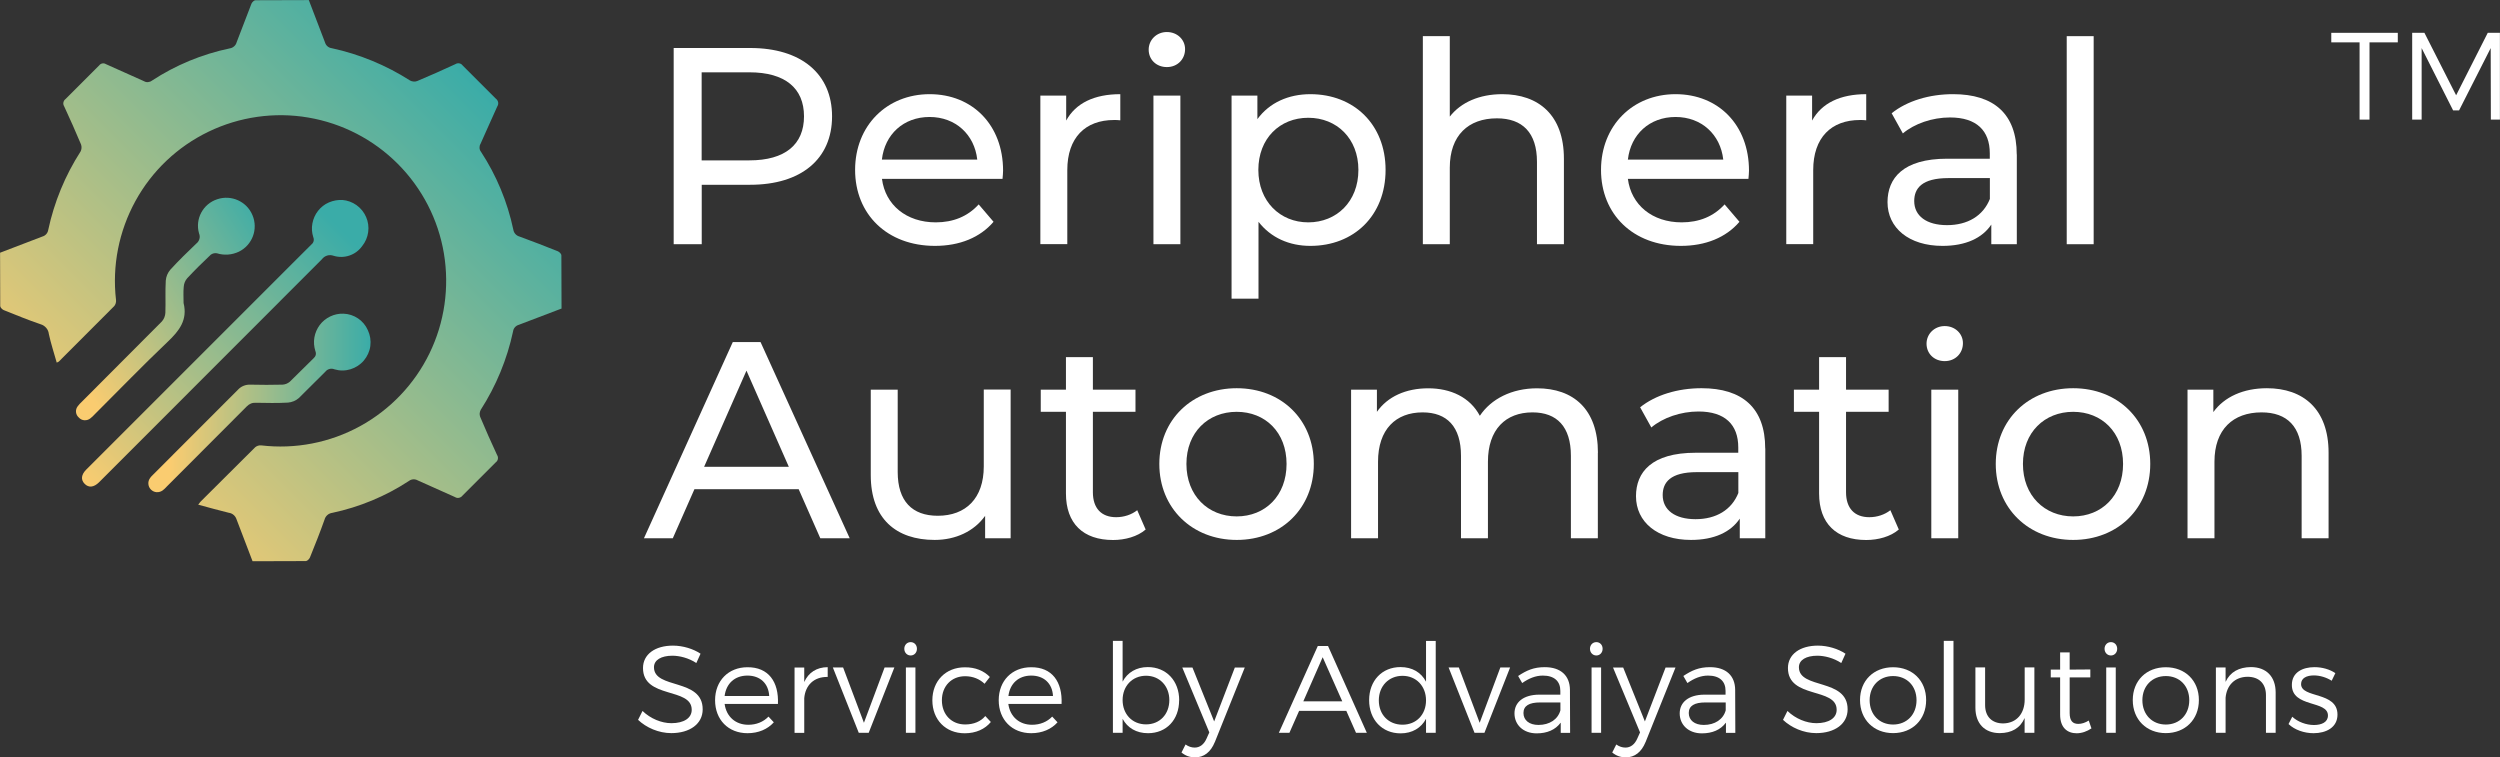
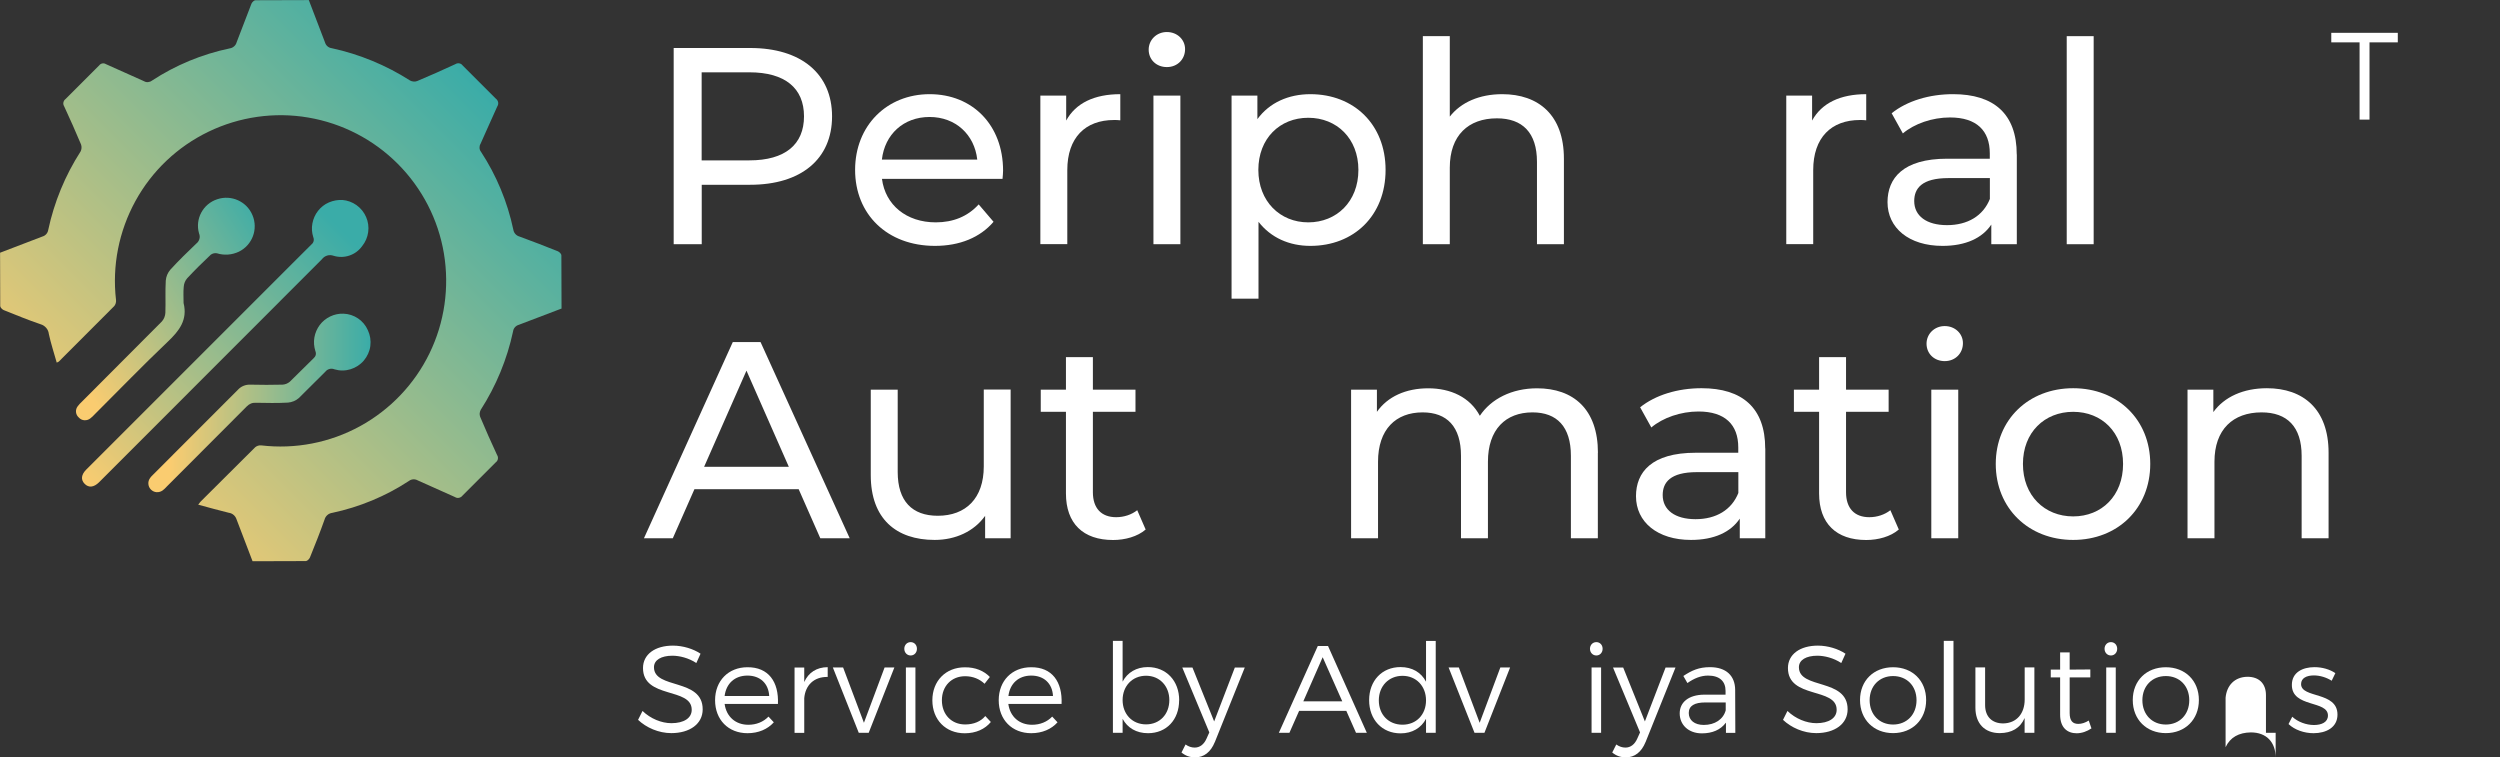
<svg xmlns="http://www.w3.org/2000/svg" xmlns:xlink="http://www.w3.org/1999/xlink" id="Layer_2" data-name="Layer 2" viewBox="0 0 314.58 95.3">
  <rect x="0" y="0" width="314.58" height="95.3" fill="#333333" stroke="none" />
  <defs>
    <style>      .cls-1 {        fill: url(#linear-gradient-2);      }      .cls-2 {        fill: #fff;      }      .cls-3 {        fill: url(#linear-gradient-4);      }      .cls-4 {        fill: url(#linear-gradient-3);      }      .cls-5 {        fill: url(#linear-gradient);      }    </style>
    <linearGradient id="linear-gradient" x1="513.26" y1="18.44" x2="514.08" y2="19.26" gradientTransform="translate(-36244.54 1369.5) scale(70.62 -70.62)" gradientUnits="userSpaceOnUse">
      <stop offset=".11" stop-color="#facc70" />
      <stop offset="1" stop-color="#3aaca8" />
    </linearGradient>
    <linearGradient id="linear-gradient-2" x1="506.17" y1="14.82" x2="507.11" y2="15.76" gradientTransform="translate(-18237.14 594.91) scale(36.05 -36.06)" gradientUnits="userSpaceOnUse">
      <stop offset="0" stop-color="#facc70" />
      <stop offset=".95" stop-color="#3aaca8" />
    </linearGradient>
    <linearGradient id="linear-gradient-3" x1="18.67" y1="50.7" x2="46.63" y2="50.7" gradientUnits="userSpaceOnUse">
      <stop offset=".1" stop-color="#facc70" />
      <stop offset="1" stop-color="#3aaca8" />
    </linearGradient>
    <linearGradient id="linear-gradient-4" x1="497.32" y1="12.75" x2="498.44" y2="13.65" gradientTransform="translate(-11176.81 407.89) scale(22.49 -27.99)" xlink:href="#linear-gradient-3" />
  </defs>
  <g id="Layer_1-2" data-name="Layer 1">
    <g>
      <path class="cls-5" d="M70.62,38.84l-5.33,2.03c-.39.11-.68.43-.73.83-.75,3.51-2.13,6.85-4.07,9.87-.07.13-.11.28-.13.43-.01.15,0,.3.06.45.68,1.62,1.39,3.22,2.13,4.81.1.14.13.32.1.49s-.12.32-.26.42l-4.18,4.18c-.11.15-.27.25-.45.29s-.37,0-.52-.1l-4.67-2.09c-.35-.2-.78-.18-1.1.06-2.94,1.93-6.22,3.29-9.65,4.02-.47.06-.86.39-.98.85-.57,1.61-1.2,3.19-1.84,4.77-.08.19-.33.44-.5.45l-6.72.02-2.01-5.26c-.14-.45-.52-.78-.99-.84-1.26-.3-2.49-.66-3.84-1.02.17-.21.23-.31.31-.39l6.86-6.83c.2-.17.47-.26.74-.24,4.3.51,8.65-.33,12.45-2.41s6.86-5.29,8.75-9.18,2.52-8.28,1.81-12.55-2.74-8.21-5.8-11.28-6.99-5.1-11.26-5.83-8.66-.1-12.56,1.78c-3.9,1.88-7.12,4.93-9.2,8.73s-2.94,8.14-2.44,12.45c.03.27-.05.54-.21.75l-6.99,7c-.08.05-.17.09-.26.13-.34-1.21-.73-2.39-.99-3.59-.03-.29-.14-.56-.33-.78s-.43-.38-.71-.46c-1.57-.53-3.11-1.17-4.64-1.78-.19-.08-.43-.33-.44-.5l-.02-6.72,5.33-2.04c.39-.11.67-.44.73-.83.75-3.51,2.13-6.85,4.07-9.87.14-.27.16-.59.06-.88-.68-1.62-1.39-3.22-2.13-4.81-.09-.15-.13-.32-.09-.49s.13-.32.27-.42l4.23-4.23c.2-.27.57-.34.85-.16l4.8,2.15c.15.09.32.13.5.11s.34-.07.48-.18c2.98-1.95,6.3-3.33,9.79-4.06.21-.03.4-.12.56-.26s.27-.32.32-.52l1.86-4.84c.08-.19.33-.44.5-.44l6.72-.02,2.04,5.33c.11.39.44.67.83.72,3.51.76,6.85,2.14,9.87,4.07.13.07.28.12.44.13.15.01.31,0,.45-.06,1.62-.68,3.22-1.39,4.81-2.13.14-.09.32-.13.49-.1s.32.12.42.26l4.18,4.18c.15.11.25.27.29.45s0,.37-.1.52c-.73,1.57-1.4,3.16-2.12,4.73-.09.15-.13.32-.12.5s.07.34.18.48c1.95,2.98,3.33,6.3,4.07,9.79.06.42.36.77.77.88,1.62.59,3.24,1.22,4.84,1.86.19.08.44.33.44.5l.02,6.72h0Z" />
      <path class="cls-1" d="M43.07,25.16c.65.05,1.27.28,1.8.66s.94.89,1.2,1.49.35,1.25.26,1.9-.35,1.25-.76,1.76c-.82,1.14-2.27,1.63-3.61,1.21-.26-.09-.54-.1-.8-.02s-.49.24-.65.46l-27.86,27.88-.2.2c-.65.63-1.29.7-1.8.18s-.43-1.16.21-1.8l25.91-25.91,2.42-2.41c.28-.22.37-.59.23-.92-.18-.56-.22-1.15-.11-1.73s.35-1.12.71-1.58.83-.83,1.37-1.06,1.12-.34,1.7-.3h0s0,0,0,0Z" />
      <path class="cls-4" d="M43.2,39.47c1.35.04,2.55.85,3.09,2.08.29.62.4,1.31.31,1.99s-.38,1.31-.82,1.83-1.03.9-1.69,1.1-1.35.2-2.01,0c-.41-.17-.88-.04-1.15.31l-3.33,3.31c-.38.33-.86.53-1.37.57-1.35.08-2.7.04-4.05.02-.21-.01-.42.02-.61.1s-.37.2-.51.35l-10.1,10.12c-.16.18-.33.34-.52.48-.22.15-.49.22-.75.2s-.51-.14-.7-.33-.3-.44-.32-.71.06-.53.22-.75c.11-.15.24-.29.38-.42l10.66-10.67c.2-.22.44-.39.71-.5.27-.11.56-.16.86-.15,1.35.04,2.7.03,4.05,0,.34-.02.66-.15.92-.37l2.99-2.95c.13-.11.23-.26.27-.42s.02-.34-.05-.5c-.17-.55-.22-1.13-.12-1.7s.33-1.1.67-1.56.8-.83,1.32-1.08,1.09-.37,1.66-.35h0s0,0,0,0Z" />
      <path class="cls-3" d="M23.1,38.13c.53,2.12-.54,3.49-1.99,4.87-3.13,2.97-6.13,6.08-9.19,9.13-.17.2-.37.37-.57.53-.21.16-.47.24-.74.22s-.51-.14-.69-.34c-.42-.36-.48-.98-.14-1.42.16-.21.33-.4.53-.58l10.05-10.08c.27-.3.43-.69.45-1.1.05-1.35-.03-2.71.05-4.05.04-.51.24-.98.57-1.37,1.04-1.14,2.15-2.22,3.26-3.28.19-.14.33-.35.4-.58s.05-.48-.04-.7c-.53-1.82.49-3.73,2.29-4.31,1.78-.6,3.73.29,4.44,2.03.72,1.74-.03,3.74-1.72,4.57-.86.41-1.85.49-2.77.2-.27-.05-.56.02-.78.19-1.02.96-2.01,1.94-2.97,2.97-.25.3-.39.66-.42,1.04-.07.68-.02,1.37-.02,2.06h0s0,0,0,0Z" />
      <g>
        <path class="cls-2" d="M104.7,14.64c0,5.36-3.88,8.61-10.3,8.61h-6.1v7.48h-3.53V6.04h9.63c6.42,0,10.3,3.25,10.3,8.61ZM101.17,14.64c0-3.53-2.36-5.54-6.88-5.54h-6v11.08h6c4.52,0,6.88-2.01,6.88-5.54Z" />
        <path class="cls-2" d="M126.15,22.51h-15.17c.42,3.28,3.07,5.47,6.77,5.47,2.19,0,4.02-.74,5.4-2.26l1.87,2.19c-1.69,1.98-4.27,3.03-7.37,3.03-6.03,0-10.05-3.99-10.05-9.56s3.99-9.53,9.38-9.53,9.24,3.88,9.24,9.63c0,.28-.04.71-.07,1.02ZM110.98,20.08h11.99c-.35-3.14-2.72-5.36-6-5.36s-5.64,2.19-6,5.36Z" />
        <path class="cls-2" d="M140.97,11.86v3.28c-.28-.04-.53-.04-.78-.04-3.63,0-5.89,2.22-5.89,6.31v9.31h-3.39V12.03h3.25v3.14c1.2-2.19,3.53-3.32,6.81-3.32Z" />
        <path class="cls-2" d="M144.54,6.25c0-1.23.99-2.22,2.29-2.22s2.29.95,2.29,2.15c0,1.27-.95,2.26-2.29,2.26s-2.29-.95-2.29-2.19ZM145.14,12.03h3.39v18.7h-3.39V12.03Z" />
        <path class="cls-2" d="M174.35,21.38c0,5.75-3.99,9.56-9.46,9.56-2.65,0-4.97-1.02-6.53-3.03v9.67h-3.39V12.03h3.25v2.96c1.52-2.08,3.92-3.14,6.67-3.14,5.47,0,9.46,3.81,9.46,9.53ZM170.93,21.38c0-3.95-2.72-6.56-6.31-6.56s-6.28,2.61-6.28,6.56,2.72,6.6,6.28,6.6,6.31-2.61,6.31-6.6Z" />
        <path class="cls-2" d="M196.79,19.97v10.76h-3.39v-10.37c0-3.67-1.83-5.47-5.04-5.47-3.6,0-5.93,2.15-5.93,6.21v9.63h-3.39V4.55h3.39v10.12c1.41-1.8,3.74-2.82,6.6-2.82,4.55,0,7.76,2.61,7.76,8.11Z" />
-         <path class="cls-2" d="M220.01,22.51h-15.17c.42,3.28,3.07,5.47,6.77,5.47,2.19,0,4.02-.74,5.4-2.26l1.87,2.19c-1.69,1.98-4.27,3.03-7.37,3.03-6.03,0-10.05-3.99-10.05-9.56s3.99-9.53,9.38-9.53,9.24,3.88,9.24,9.63c0,.28-.04.71-.07,1.02ZM204.84,20.08h12c-.35-3.14-2.72-5.36-6-5.36s-5.64,2.19-6,5.36Z" />
        <path class="cls-2" d="M234.83,11.86v3.28c-.28-.04-.53-.04-.78-.04-3.63,0-5.89,2.22-5.89,6.31v9.31h-3.39V12.03h3.25v3.14c1.2-2.19,3.53-3.32,6.81-3.32Z" />
        <path class="cls-2" d="M253.78,19.44v11.29h-3.21v-2.47c-1.13,1.69-3.21,2.68-6.14,2.68-4.23,0-6.92-2.26-6.92-5.5,0-3,1.94-5.47,7.51-5.47h5.36v-.67c0-2.86-1.66-4.52-5.01-4.52-2.22,0-4.48.78-5.93,2.01l-1.41-2.54c1.94-1.55,4.73-2.4,7.73-2.4,5.12,0,8.01,2.47,8.01,7.58ZM250.39,25.02v-2.61h-5.22c-3.35,0-4.3,1.3-4.3,2.89,0,1.87,1.55,3.03,4.13,3.03s4.55-1.16,5.4-3.32Z" />
        <path class="cls-2" d="M260.06,4.55h3.39v26.18h-3.39V4.55Z" />
        <path class="cls-2" d="M100.5,61.56h-13.12l-2.72,6.17h-3.63l11.18-24.69h3.49l11.22,24.69h-3.7l-2.72-6.17ZM99.26,58.74l-5.33-12.1-5.33,12.1h10.65Z" />
        <path class="cls-2" d="M127.17,49.03v18.7h-3.21v-2.82c-1.38,1.94-3.7,3.03-6.35,3.03-4.83,0-8.04-2.65-8.04-8.15v-10.76h3.39v10.37c0,3.67,1.83,5.5,5.04,5.5,3.53,0,5.79-2.19,5.79-6.21v-9.67h3.39Z" />
        <path class="cls-2" d="M144.15,66.64c-1.02.88-2.58,1.31-4.09,1.31-3.77,0-5.93-2.08-5.93-5.86v-10.27h-3.17v-2.79h3.17v-4.09h3.39v4.09h5.36v2.79h-5.36v10.12c0,2.01,1.06,3.14,2.93,3.14.99,0,1.94-.32,2.65-.88l1.06,2.43Z" />
-         <path class="cls-2" d="M145.88,58.38c0-5.57,4.13-9.53,9.74-9.53s9.7,3.95,9.7,9.53-4.09,9.56-9.7,9.56-9.74-3.99-9.74-9.56ZM161.89,58.38c0-3.99-2.68-6.56-6.28-6.56s-6.32,2.58-6.32,6.56,2.72,6.6,6.32,6.6,6.28-2.61,6.28-6.6Z" />
        <path class="cls-2" d="M201.06,56.97v10.76h-3.39v-10.37c0-3.67-1.76-5.47-4.83-5.47-3.39,0-5.61,2.15-5.61,6.21v9.63h-3.39v-10.37c0-3.67-1.76-5.47-4.83-5.47-3.39,0-5.61,2.15-5.61,6.21v9.63h-3.39v-18.7h3.25v2.79c1.34-1.91,3.63-2.96,6.46-2.96s5.26,1.13,6.49,3.46c1.41-2.12,4.02-3.46,7.2-3.46,4.55,0,7.66,2.61,7.66,8.11Z" />
        <path class="cls-2" d="M222.13,56.44v11.29h-3.21v-2.47c-1.13,1.69-3.21,2.68-6.14,2.68-4.23,0-6.92-2.26-6.92-5.5,0-3,1.94-5.47,7.51-5.47h5.36v-.67c0-2.86-1.66-4.52-5.01-4.52-2.22,0-4.48.78-5.93,2.01l-1.41-2.54c1.94-1.55,4.73-2.4,7.73-2.4,5.12,0,8.01,2.47,8.01,7.58ZM218.74,62.02v-2.61h-5.22c-3.35,0-4.3,1.3-4.3,2.89,0,1.87,1.55,3.03,4.13,3.03s4.55-1.16,5.4-3.32Z" />
        <path class="cls-2" d="M238.92,66.64c-1.02.88-2.58,1.31-4.09,1.31-3.77,0-5.93-2.08-5.93-5.86v-10.27h-3.17v-2.79h3.17v-4.09h3.39v4.09h5.36v2.79h-5.36v10.12c0,2.01,1.06,3.14,2.93,3.14.99,0,1.94-.32,2.65-.88l1.06,2.43Z" />
        <path class="cls-2" d="M242.42,43.25c0-1.23.99-2.22,2.29-2.22s2.29.95,2.29,2.15c0,1.27-.95,2.26-2.29,2.26s-2.29-.95-2.29-2.19ZM243.02,49.03h3.39v18.7h-3.39v-18.7Z" />
        <path class="cls-2" d="M251.13,58.38c0-5.57,4.13-9.53,9.74-9.53s9.7,3.95,9.7,9.53-4.09,9.56-9.7,9.56-9.74-3.99-9.74-9.56ZM267.15,58.38c0-3.99-2.68-6.56-6.28-6.56s-6.32,2.58-6.32,6.56,2.72,6.6,6.32,6.6,6.28-2.61,6.28-6.6Z" />
        <path class="cls-2" d="M293.01,56.97v10.76h-3.39v-10.37c0-3.67-1.83-5.47-5.04-5.47-3.6,0-5.93,2.15-5.93,6.21v9.63h-3.39v-18.7h3.25v2.82c1.38-1.91,3.77-3,6.74-3,4.55,0,7.76,2.61,7.76,8.11Z" />
      </g>
      <g>
        <path class="cls-2" d="M88.15,82.26l-.53,1.17c-.98-.65-2.14-.92-3.01-.92-1.4,0-2.32.53-2.32,1.45,0,2.81,6.14,1.34,6.13,5.3,0,1.82-1.61,2.99-3.95,2.99-1.59,0-3.15-.69-4.18-1.67l.56-1.12c1.01.98,2.4,1.54,3.63,1.54,1.57,0,2.56-.64,2.56-1.68.02-2.87-6.13-1.34-6.13-5.26,0-1.72,1.51-2.82,3.77-2.82,1.26,0,2.56.41,3.46,1.01Z" />
        <path class="cls-2" d="M97.89,88.58h-6.71c.22,1.61,1.39,2.62,2.98,2.62,1.01,0,1.9-.36,2.54-1.03l.67.72c-.78.87-1.93,1.37-3.31,1.37-2.42,0-4.08-1.7-4.08-4.15s1.68-4.15,4.07-4.15c2.65-.02,3.96,1.83,3.84,4.62ZM96.79,87.58c-.08-1.58-1.14-2.57-2.74-2.57s-2.68,1.01-2.87,2.57h5.61Z" />
        <path class="cls-2" d="M101.2,85.82c.54-1.2,1.56-1.86,2.95-1.87v1.23c-1.73-.03-2.81,1.04-2.95,2.67v4.37h-1.22v-8.22h1.22v1.83Z" />
        <path class="cls-2" d="M108.06,92.21l-3.26-8.22h1.29l2.62,6.96,2.6-6.96h1.23l-3.23,8.22h-1.26Z" />
        <path class="cls-2" d="M115.38,81.64c0,.48-.34.84-.79.84s-.8-.36-.8-.84.34-.84.8-.84.79.36.79.84ZM113.99,92.21v-8.22h1.2v8.22h-1.2Z" />
        <path class="cls-2" d="M124.56,85.18l-.67.86c-.62-.59-1.45-.95-2.45-.95-1.7,0-2.92,1.23-2.92,3.03s1.22,3.04,2.92,3.04c1.08,0,1.97-.37,2.54-1.06l.7.75c-.73.89-1.87,1.42-3.29,1.42-2.39,0-4.07-1.7-4.07-4.15s1.7-4.15,4.07-4.15c1.33-.02,2.42.44,3.17,1.22Z" />
        <path class="cls-2" d="M133.59,88.58h-6.71c.22,1.61,1.39,2.62,2.98,2.62,1.01,0,1.9-.36,2.54-1.03l.67.72c-.78.87-1.93,1.37-3.31,1.37-2.42,0-4.09-1.7-4.09-4.15s1.68-4.15,4.07-4.15c2.65-.02,3.96,1.83,3.84,4.62ZM132.5,87.58c-.08-1.58-1.14-2.57-2.74-2.57s-2.68,1.01-2.87,2.57h5.61Z" />
        <path class="cls-2" d="M148.37,88.13c0,2.43-1.59,4.13-3.91,4.13-1.47,0-2.59-.67-3.2-1.81v1.76h-1.22v-11.57h1.22v5.13c.61-1.15,1.73-1.83,3.17-1.83,2.32,0,3.95,1.72,3.95,4.18ZM147.14,88.09c0-1.76-1.22-3.06-2.93-3.06s-2.95,1.28-2.95,3.06,1.22,3.06,2.95,3.06,2.93-1.28,2.93-3.06Z" />
        <path class="cls-2" d="M152.86,93.38c-.51,1.26-1.37,1.92-2.46,1.92-.69,0-1.23-.2-1.73-.61l.51-1.01c.37.26.75.39,1.15.39.64,0,1.17-.39,1.5-1.15l.34-.76-3.4-8.16h1.28l2.73,6.78,2.6-6.78h1.25l-3.77,9.39Z" />
        <path class="cls-2" d="M163.47,89.45l-1.22,2.76h-1.33l4.9-10.92h1.29l4.88,10.92h-1.36l-1.22-2.76h-5.96ZM166.43,82.71l-2.43,5.54h4.9l-2.46-5.54Z" />
        <path class="cls-2" d="M180.66,92.21h-1.22v-1.76c-.61,1.15-1.73,1.83-3.2,1.83-2.34,0-3.96-1.73-3.96-4.18s1.62-4.16,3.95-4.16c1.47,0,2.6.67,3.21,1.84v-5.13h1.22v11.57ZM179.44,88.13c0-1.79-1.23-3.09-2.96-3.09s-2.98,1.29-2.98,3.09,1.23,3.06,2.98,3.06,2.96-1.28,2.96-3.06Z" />
        <path class="cls-2" d="M185.54,92.21l-3.26-8.22h1.29l2.62,6.96,2.6-6.96h1.23l-3.23,8.22h-1.26Z" />
-         <path class="cls-2" d="M196.37,90.95c-.66.89-1.7,1.33-3.01,1.33-1.7,0-2.79-1.09-2.79-2.51s1.14-2.34,3.07-2.36h2.7v-.48c0-1.2-.75-1.92-2.2-1.92-.9,0-1.75.34-2.6.94l-.51-.89c1.06-.7,1.95-1.11,3.35-1.11,2.03,0,3.15,1.08,3.17,2.84l.02,5.43h-1.18v-1.26ZM196.35,89.37v-.98h-2.56c-1.37,0-2.09.42-2.09,1.33s.73,1.5,1.89,1.5c1.39,0,2.45-.7,2.76-1.84Z" />
        <path class="cls-2" d="M201.66,81.64c0,.48-.34.84-.79.84s-.8-.36-.8-.84.34-.84.8-.84.79.36.79.84ZM200.27,92.21v-8.22h1.2v8.22h-1.2Z" />
        <path class="cls-2" d="M207.06,93.38c-.51,1.26-1.37,1.92-2.46,1.92-.69,0-1.23-.2-1.73-.61l.51-1.01c.37.26.75.39,1.15.39.64,0,1.17-.39,1.5-1.15l.34-.76-3.4-8.16h1.28l2.73,6.78,2.6-6.78h1.25l-3.77,9.39Z" />
        <path class="cls-2" d="M217.16,90.95c-.66.89-1.7,1.33-3.01,1.33-1.7,0-2.79-1.09-2.79-2.51s1.14-2.34,3.07-2.36h2.7v-.48c0-1.2-.75-1.92-2.2-1.92-.9,0-1.75.34-2.6.94l-.51-.89c1.06-.7,1.95-1.11,3.35-1.11,2.03,0,3.15,1.08,3.17,2.84l.02,5.43h-1.18v-1.26ZM217.15,89.37v-.98h-2.56c-1.37,0-2.09.42-2.09,1.33s.73,1.5,1.89,1.5c1.39,0,2.45-.7,2.76-1.84Z" />
        <path class="cls-2" d="M232.22,82.26l-.53,1.17c-.98-.65-2.14-.92-3.01-.92-1.4,0-2.32.53-2.32,1.45,0,2.81,6.14,1.34,6.13,5.3,0,1.82-1.61,2.99-3.95,2.99-1.59,0-3.15-.69-4.18-1.67l.56-1.12c1.01.98,2.4,1.54,3.63,1.54,1.57,0,2.56-.64,2.56-1.68.02-2.87-6.13-1.34-6.13-5.26,0-1.72,1.51-2.82,3.77-2.82,1.26,0,2.56.41,3.46,1.01Z" />
        <path class="cls-2" d="M242.37,88.09c0,2.46-1.73,4.16-4.16,4.16s-4.16-1.7-4.16-4.16,1.73-4.13,4.16-4.13,4.16,1.68,4.16,4.13ZM235.26,88.11c0,1.81,1.23,3.06,2.95,3.06s2.95-1.25,2.95-3.06-1.23-3.04-2.95-3.04-2.95,1.25-2.95,3.04Z" />
        <path class="cls-2" d="M244.59,92.21v-11.57h1.22v11.57h-1.22Z" />
        <path class="cls-2" d="M255.98,92.21h-1.22v-1.86c-.55,1.28-1.64,1.89-3.12,1.9-1.92,0-3.07-1.22-3.07-3.2v-5.07h1.22v4.74c0,1.45.86,2.31,2.28,2.31,1.7-.03,2.7-1.26,2.7-3.01v-4.04h1.22v8.22Z" />
        <path class="cls-2" d="M263.18,91.65c-.58.39-1.2.61-1.86.62-1.2,0-2.09-.72-2.09-2.34v-4.69h-1.18v-.98h1.18v-2.17h1.2v2.17l2.6-.02v1h-2.6v4.48c0,1,.39,1.37,1.09,1.37.42,0,.86-.14,1.31-.42l.34.98Z" />
        <path class="cls-2" d="M266.41,81.64c0,.48-.34.84-.79.84s-.8-.36-.8-.84.34-.84.8-.84.79.36.79.84ZM265.03,92.21v-8.22h1.2v8.22h-1.2Z" />
        <path class="cls-2" d="M276.69,88.09c0,2.46-1.73,4.16-4.16,4.16s-4.16-1.7-4.16-4.16,1.73-4.13,4.16-4.13,4.16,1.68,4.16,4.13ZM269.58,88.11c0,1.81,1.23,3.06,2.95,3.06s2.95-1.25,2.95-3.06-1.23-3.04-2.95-3.04-2.95,1.25-2.95,3.04Z" />
-         <path class="cls-2" d="M286.35,87.14v5.07h-1.22v-4.74c0-1.45-.87-2.31-2.32-2.31-1.62.02-2.62,1.08-2.76,2.64v4.41h-1.22v-8.22h1.22v1.81c.58-1.25,1.68-1.84,3.18-1.86,1.96,0,3.12,1.22,3.12,3.2Z" />
+         <path class="cls-2" d="M286.35,87.14v5.07h-1.22v-4.74c0-1.45-.87-2.31-2.32-2.31-1.62.02-2.62,1.08-2.76,2.64v4.41h-1.22h1.22v1.81c.58-1.25,1.68-1.84,3.18-1.86,1.96,0,3.12,1.22,3.12,3.2Z" />
        <path class="cls-2" d="M293.87,84.69l-.47.97c-.64-.41-1.47-.67-2.23-.67-.92,0-1.62.33-1.62,1.09,0,1.82,4.58.89,4.58,3.84,0,1.62-1.43,2.34-3.01,2.34-1.17,0-2.37-.41-3.15-1.15l.47-.92c.7.65,1.76,1.04,2.73,1.04s1.75-.36,1.76-1.17c.05-1.98-4.55-.97-4.54-3.88,0-1.58,1.36-2.23,2.85-2.23.98,0,1.93.28,2.62.75Z" />
      </g>
    </g>
    <g>
      <path class="cls-2" d="M298.16,5.33v9.72h-1.25V5.33h-3.56v-1.2h8.37v1.2h-3.57Z" />
-       <path class="cls-2" d="M313.43,15.05l-.02-9-3.98,7.84h-.75l-3.96-7.84v9h-1.19V4.13h1.54l3.99,7.86,3.98-7.86h1.53v10.92h-1.15Z" />
    </g>
  </g>
</svg>